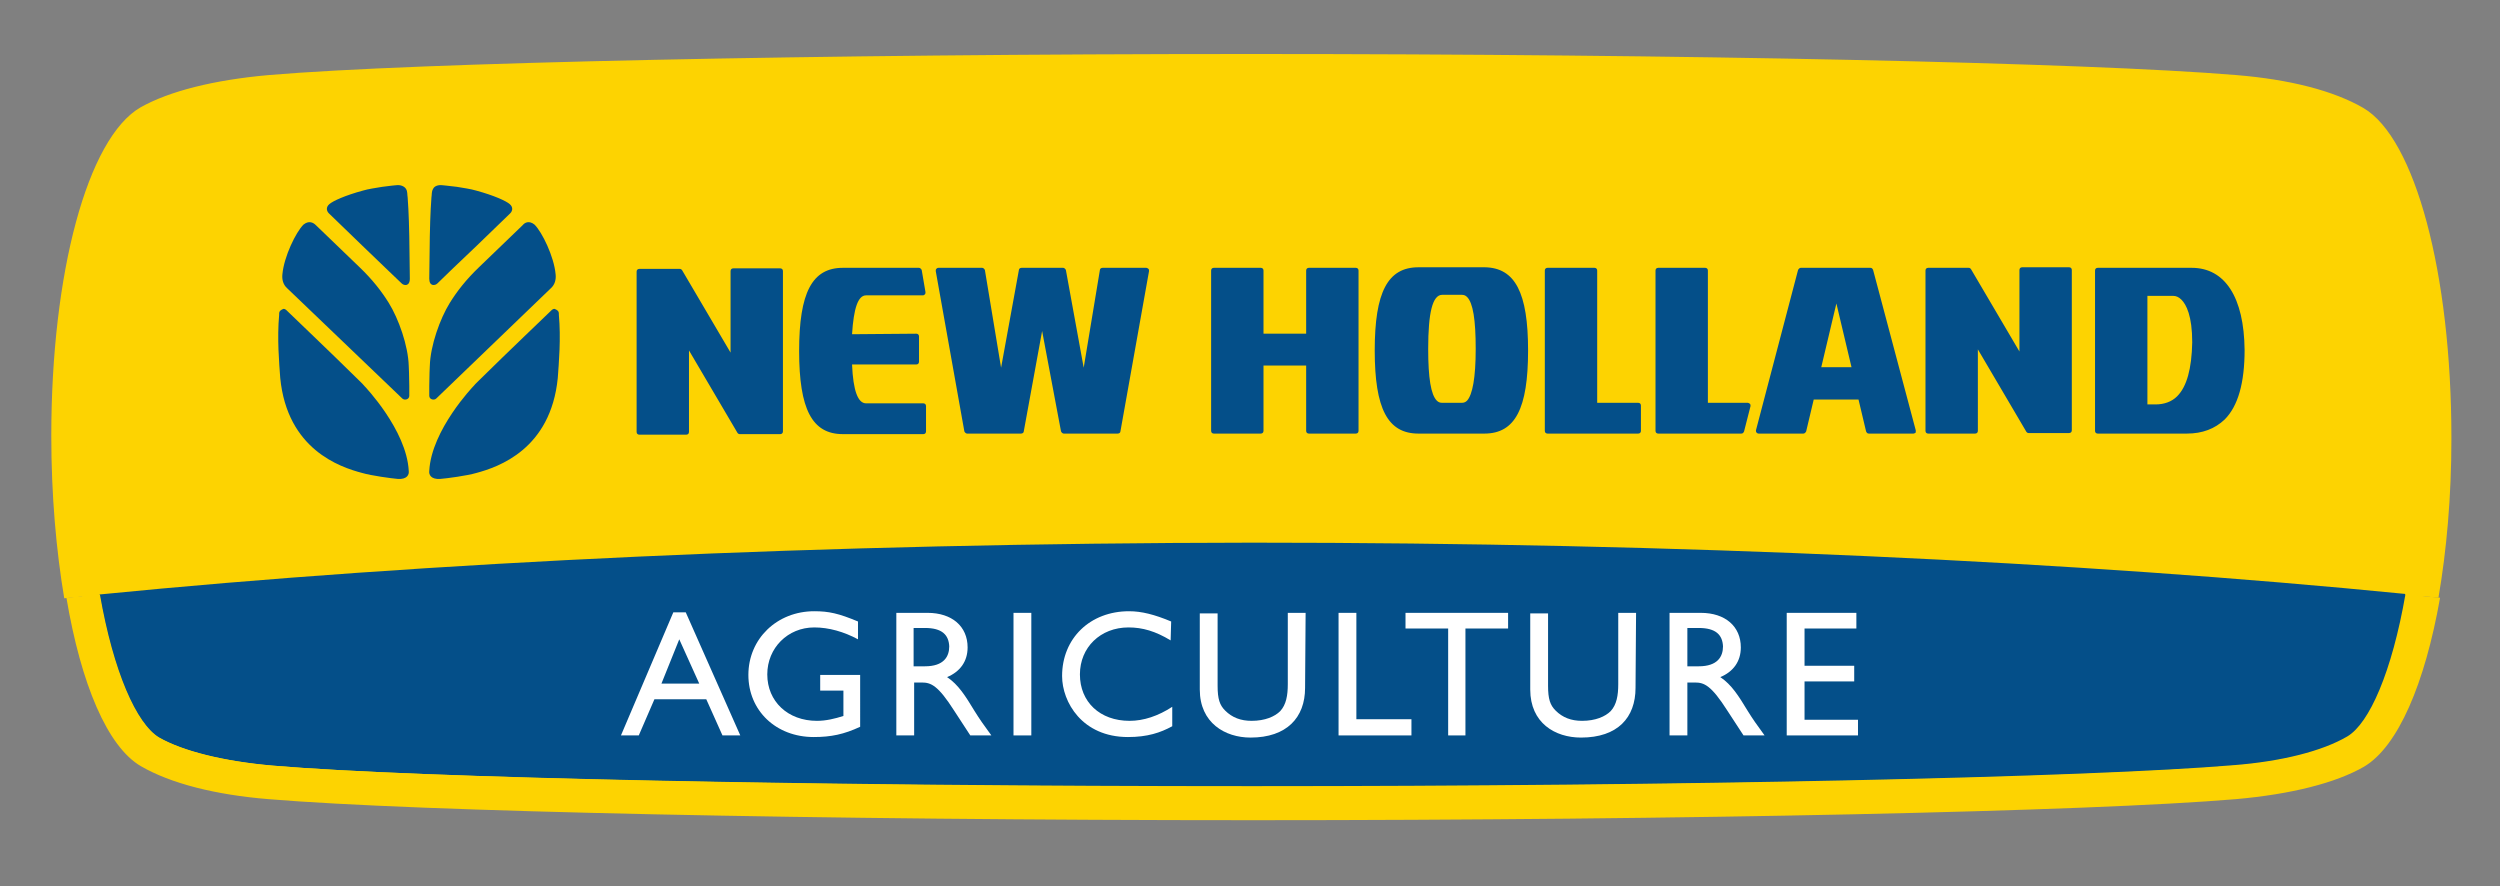
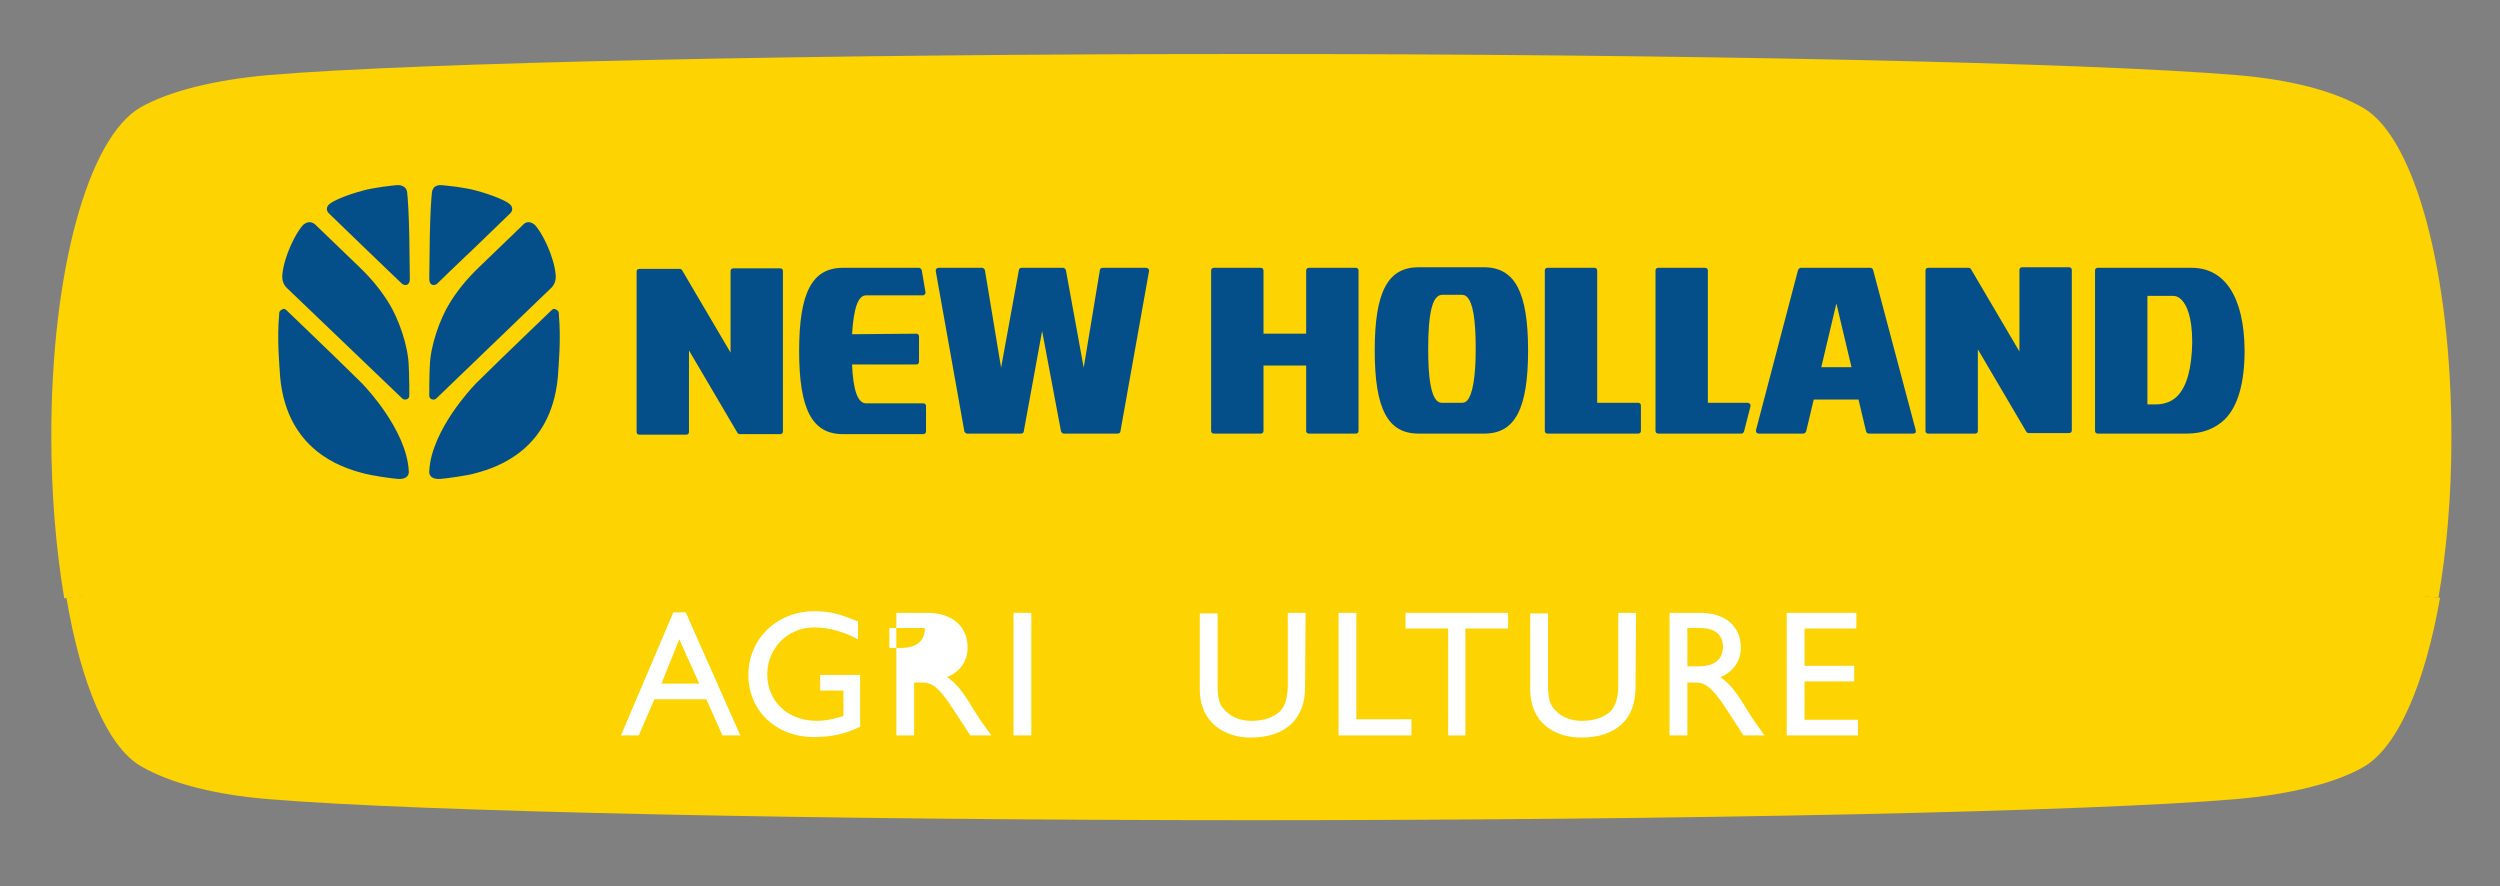
<svg xmlns="http://www.w3.org/2000/svg" version="1.1" id="Layer_1" x="0px" y="0px" viewBox="0 0 463 164.1" style="enable-background:new 0 0 463 164.1;" xml:space="preserve">
  <rect x="0" y="0" width="463" height="164.1" fill="#808080" stroke="none" />
  <style type="text/css">
	.st0{fill:#005896;}
	.st1{fill-rule:evenodd;clip-rule:evenodd;fill:#FDD301;}
	.st2{fill:#044F89;}
	.st3{fill:#FDD301;}
	.st4{fill-rule:evenodd;clip-rule:evenodd;fill:#FFFFFF;}
	.st5{fill-rule:evenodd;clip-rule:evenodd;fill:#044F89;}
	.st6{fill:none;}
</style>
  <g>
    <path class="st0" d="M232,154.2" />
    <path class="st1" d="M451.1,81.4c-0.1,28.9-6.4,52.9-14.7,57.7l0,0c-0.1,0-0.1,0.1-0.2,0.1c-4.7,2.7-12.6,4.8-22,5.6h-0.1   c-0.1,0-0.3,0-0.4,0c-26.7,2.2-100.8,3.8-181.7,3.8S77.1,147,50.3,144.7c-0.1,0-0.3,0-0.4,0h-0.1c-9.4-0.8-17.3-2.9-22-5.6   c-0.1,0-0.1-0.1-0.2-0.1h-0.1c-8.3-4.9-14.7-29.1-14.7-58.2v-0.3c0.1-29,6.4-53,14.7-57.9h0.1c0.1,0,0.1-0.1,0.2-0.1   c4.7-2.7,12.6-4.8,22-5.6h0.1c0.1,0,0.3,0,0.4,0C77,14.7,151.1,13.1,232,13.1s155,1.6,181.7,3.8c0.1,0,0.3,0,0.4,0h0.1   c9.4,0.8,17.3,2.8,22,5.6c0.1,0,0.1,0.1,0.2,0.1l0,0c8.4,4.9,14.7,29.1,14.7,58.3L451.1,81.4L451.1,81.4z" />
-     <path class="st2" d="M18.4,110.1c2.5,14.4,6.8,24,11,26.5c4.4,2.5,11.9,4.4,21.1,5.2c26.9,2.3,101.5,3.8,181.4,3.8   s154.5-1.6,181.9-3.9c8.8-0.7,16.3-2.6,20.9-5.3c4.1-2.4,8.3-12,10.8-26.4c-60.6-6-134.2-9.5-213.6-9.5   C152.6,100.6,79.1,104.1,18.4,110.1" />
    <path class="st3" d="M16,81c0.1-30.1,6.7-51.8,13.2-55.5c4.6-2.7,12.2-4.6,20.9-5.3c27.3-2.3,101.9-3.9,181.8-3.9   s154.6,1.6,181.4,3.8c9.2,0.8,16.8,2.7,21.1,5.2c6.7,3.9,13.4,25.8,13.4,55.8v0.3c0,10.8-0.9,20.5-2.4,28.7   c2.1,0.2,4.2,0.4,6.2,0.6c1.5-8.7,2.4-18.7,2.4-29.3V81c0-30.3-6.7-55.4-16.3-61c-5.5-3.2-13.7-5.3-23.6-6.1   C386.6,11.6,311.8,10,231.7,10S76.8,11.6,49.8,13.9c-10.2,0.9-18.5,3-23.8,6C16.2,25.6,9.5,50.5,9.5,80.7c0,11,0.9,21.2,2.4,30.1   c2.1-0.2,4.1-0.4,6.2-0.6C17,101.8,16.1,92,16,81" />
    <path class="st3" d="M26.1,141.9c5.5,3.2,13.8,5.3,23.6,6.1c27.5,2.3,102.3,3.9,182.4,3.9s154.9-1.6,182-3.9   c10.2-0.9,18.5-3,23.7-6c6.3-3.7,11.3-15.4,14.1-31.3c-2.1-0.2-4.1-0.4-6.2-0.6c-2.5,14.3-6.7,24-10.8,26.4   c-4.6,2.7-12.2,4.6-20.9,5.3c-27.3,2.3-101.9,3.9-181.9,3.9s-154.6-1.6-181.5-3.9c-9.2-0.8-16.7-2.7-21.1-5.2   c-4.2-2.5-8.5-12.2-11-26.5c-2.1,0.2-4.2,0.4-6.2,0.6C15,126.7,19.9,138.3,26.1,141.9" />
    <path class="st4" d="M125.8,118.4l3.7,8.2h-7L125.8,118.4z M127,113.4h-2.3l-9.7,22.8h3.3l2.9-6.7h9.6l3,6.7h3.3L127,113.4z" />
    <path class="st4" d="M159.5,125h-7.6v2.9h4.3v4.7c-1.6,0.5-3.2,0.9-4.9,0.9c-5.4,0-9.2-3.6-9.2-8.6c0-4.9,3.8-8.7,8.7-8.7   c2.7,0,5.5,0.8,8.1,2.2v-3.3c-3.6-1.5-5.4-1.9-8.1-1.9c-6.9,0-12.2,5.1-12.2,11.8c0,6.6,5.1,11.5,12.1,11.5c3.2,0,5.6-0.5,8.6-1.9   V125L159.5,125L159.5,125z" />
-     <path class="st4" d="M169.2,116.3h2.1c3.2,0,4.4,1.3,4.5,3.4c0,1.9-1,3.7-4.5,3.7h-2.1V116.3z M166,113.5v22.7h3.3v-9.8h1.4   c1.7,0,3,0.5,6,5.2l3,4.6h3.9c-1.6-2.2-2.1-2.9-3.1-4.5c-1.7-2.8-3-4.9-5.1-6.3c2.4-1,3.8-2.9,3.8-5.5c0-3.9-2.9-6.4-7.4-6.4H166   L166,113.5z" />
+     <path class="st4" d="M169.2,116.3h2.1c0,1.9-1,3.7-4.5,3.7h-2.1V116.3z M166,113.5v22.7h3.3v-9.8h1.4   c1.7,0,3,0.5,6,5.2l3,4.6h3.9c-1.6-2.2-2.1-2.9-3.1-4.5c-1.7-2.8-3-4.9-5.1-6.3c2.4-1,3.8-2.9,3.8-5.5c0-3.9-2.9-6.4-7.4-6.4H166   L166,113.5z" />
    <rect x="187.7" y="113.5" class="st4" width="3.3" height="22.7" />
-     <path class="st4" d="M216.9,115.1c-3.1-1.3-5.5-1.9-7.8-1.9c-7.2,0-12.4,5-12.4,12c0,4.8,3.7,11.3,12.2,11.3c3.6,0,6-0.8,8.2-2   v-3.6c-2.6,1.7-5.3,2.6-7.9,2.6c-5.5,0-9.2-3.5-9.2-8.6c0-5,3.8-8.7,9-8.7c2.6,0,5,0.7,7.8,2.4L216.9,115.1L216.9,115.1z" />
    <path class="st4" d="M241.8,113.5h-3.3v13.2c0,2.1-0.3,3.8-1.4,5c-1,1-2.8,1.8-5.3,1.8c-2,0-3.6-0.6-4.9-1.9c-1-1-1.4-2.1-1.4-4.6   v-13.4h-3.3v14.1c0,6.2,4.7,8.9,9.4,8.9c6.7,0,10.1-3.7,10.1-9.2L241.8,113.5L241.8,113.5L241.8,113.5z" />
    <polygon class="st4" points="251.2,113.5 247.9,113.5 247.9,136.2 261.4,136.2 261.4,133.2 251.2,133.2  " />
    <polygon class="st4" points="279.3,113.5 260.3,113.5 260.3,116.4 268.2,116.4 268.2,136.2 271.4,136.2 271.4,116.4 279.3,116.4     " />
    <path class="st4" d="M303,113.5h-3.3v13.2c0,2.1-0.3,3.8-1.4,5c-1,1-2.8,1.8-5.3,1.8c-2,0-3.6-0.6-4.9-1.9c-1-1-1.4-2.1-1.4-4.6   v-13.4h-3.3v14.1c0,6.2,4.6,8.9,9.4,8.9c6.8,0,10.1-3.7,10.1-9.2L303,113.5L303,113.5L303,113.5z" />
    <path class="st4" d="M312.5,116.3h2.1c3.2,0,4.4,1.3,4.5,3.4c0,1.9-1,3.7-4.5,3.7h-2.1V116.3z M309.2,113.5v22.7h3.3v-9.8h1.4   c1.7,0,3,0.5,6,5.2l3,4.6h3.9c-1.6-2.2-2.1-2.9-3.1-4.5c-1.7-2.8-3-4.9-5.1-6.3c2.4-1,3.8-2.9,3.8-5.5c0-3.9-2.9-6.4-7.4-6.4H309.2   L309.2,113.5z" />
    <polygon class="st4" points="343.8,113.5 330.9,113.5 330.9,136.2 344.1,136.2 344.1,133.3 334.2,133.3 334.2,126.2 343.4,126.2    343.4,123.3 334.2,123.3 334.2,116.4 343.8,116.4  " />
    <path class="st5" d="M96.8,41.7l-8.1,7.8c-2.4,2.3-4.1,4.5-5.4,6.6c-1.8,2.9-3.6,7.9-3.7,11.7c0,0-0.1,1.9-0.1,3.7   c0,0.6,0,1.3,0,1.8c0,0.7,0.9,0.9,1.3,0.5L102,53.4c0.8-0.7,1-1.7,0.9-2.6c-0.3-3.3-2.5-7.8-3.9-9.2C98,40.8,97.2,41.2,96.8,41.7    M81.9,34.3c-0.8-0.1-1.5,0.2-1.7,0.7c-0.3,0.5-0.2,1-0.3,1.6c-0.2,2.5-0.3,6.7-0.3,7.2l-0.1,7.8c0,1.5,1.1,1.3,1.5,0.9   c0.4-0.4,4-3.9,7.4-7.1l6.1-5.9c0.4-0.4,0.6-1.1-0.1-1.7c-0.7-0.6-2.9-1.6-6.2-2.5c-1-0.3-2.4-0.5-3.6-0.7   C83,34.4,81.9,34.3,81.9,34.3 M103.5,58.1c0,0.2,0,0.2,0,0.2c0.4,4.4,0,8.9-0.2,11.7c-1.3,13.2-11,16.5-15.1,17.6   c-1.7,0.5-5.4,1-6.7,1.1c-1.7,0.1-2.1-0.8-2-1.5c0.4-7.6,8.2-15.7,8.2-15.7c0.2-0.3,1.4-1.4,2.7-2.7c2-2,11.8-11.4,11.8-11.4   c0.1-0.1,0.3-0.2,0.5-0.2C103.2,57.4,103.5,57.6,103.5,58.1 M58.5,41.7l8.1,7.8c2.4,2.3,4.1,4.5,5.4,6.6c1.8,2.9,3.6,7.9,3.7,11.7   c0,0,0.1,1.9,0.1,3.7c0,0.6,0,1.3,0,1.8c0,0.7-0.9,0.9-1.3,0.5L53.2,53.4c-0.8-0.7-1-1.7-0.9-2.6c0.3-3.3,2.5-7.8,3.9-9.2   C57.2,40.8,58,41.2,58.5,41.7 M73.4,34.3c0.8-0.1,1.5,0.2,1.8,0.7s0.2,1,0.3,1.6c0.2,2.5,0.3,6.7,0.3,7.2l0.1,7.8   c0,1.5-1.1,1.3-1.5,0.9c-0.4-0.4-4-3.8-7.4-7.1l-6.1-5.9c-0.4-0.4-0.6-1.1,0.1-1.7c0.7-0.6,2.9-1.6,6.2-2.5c1-0.3,2.4-0.5,3.6-0.7   C72.2,34.4,73.4,34.3,73.4,34.3 M51.7,58.1c0,0.2,0,0.2,0,0.2c-0.4,4.4,0,8.9,0.2,11.7c1.3,13.2,11,16.5,15.2,17.6   c1.7,0.5,5.4,1,6.6,1.1c1.7,0.1,2.1-0.8,2-1.5c-0.4-7.6-8.2-15.7-8.2-15.7c-0.2-0.3-1.4-1.4-2.7-2.7C62.9,66.9,53,57.4,53,57.4   c-0.1-0.1-0.3-0.2-0.5-0.2C52,57.4,51.7,57.6,51.7,58.1" />
    <path class="st5" d="M405.9,49.6h-8.2h-9.2c-0.3,0-0.5,0.2-0.5,0.5v29.7c0,0.3,0.2,0.5,0.5,0.5h9.2h7.3c2.9,0,5.2-0.9,7-2.6   c2.5-2.5,3.7-6.8,3.7-12.9C415.6,55.1,412.1,49.6,405.9,49.6 M127.6,64.9V80c0,0.3-0.2,0.5-0.5,0.5h-8.7c-0.3,0-0.5-0.2-0.5-0.5   V50.3c0-0.3,0.2-0.5,0.5-0.5h7.5c0.2,0,0.3,0.1,0.4,0.2l9,15.3V50.2c0-0.3,0.2-0.5,0.5-0.5h8.7c0.3,0,0.5,0.2,0.5,0.5v29.7   c0,0.3-0.2,0.5-0.5,0.5H137c-0.2,0-0.3-0.1-0.4-0.2L127.6,64.9z M316.3,74.6h7.4c0.1,0,0.3,0.1,0.4,0.2c0.1,0.1,0.1,0.3,0.1,0.4   l-1.2,4.7c-0.1,0.2-0.2,0.4-0.5,0.4h-15.4c-0.3,0-0.5-0.2-0.5-0.5V50.1c0-0.3,0.2-0.5,0.5-0.5h8.7c0.3,0,0.5,0.2,0.5,0.5V74.6z    M295.8,74.6h7.6c0.3,0,0.5,0.2,0.5,0.5v4.7c0,0.3-0.2,0.5-0.5,0.5h-16.8c-0.3,0-0.5-0.2-0.5-0.5V50.1c0-0.3,0.2-0.5,0.5-0.5h8.7   c0.3,0,0.5,0.2,0.5,0.5L295.8,74.6L295.8,74.6z M193,61.3l-3.4,18.6c0,0.2-0.2,0.4-0.5,0.4h-10c-0.2,0-0.4-0.2-0.5-0.4l-5.3-29.7   c0-0.1,0-0.3,0.1-0.4c0.1-0.1,0.2-0.2,0.4-0.2h8.1c0.2,0,0.4,0.2,0.5,0.4l3,18.1l3.3-18.1c0-0.2,0.2-0.4,0.5-0.4h7.7   c0.2,0,0.4,0.2,0.5,0.4l3.3,18.1l3-18.1c0-0.2,0.2-0.4,0.5-0.4h8.1c0.1,0,0.3,0.1,0.4,0.2c0.1,0.1,0.1,0.3,0.1,0.4l-5.3,29.7   c0,0.2-0.2,0.4-0.5,0.4h-10c-0.2,0-0.4-0.2-0.5-0.4L193,61.3z M169.7,61.8c0.3,0,0.5,0.2,0.5,0.5V67c0,0.3-0.2,0.5-0.5,0.5h-11.9   c0.2,4.9,1.1,7.2,2.6,7.2H171c0.3,0,0.5,0.2,0.5,0.5v4.7c0,0.3-0.2,0.5-0.5,0.5h-14.9c-5.7,0-8.1-4.6-8.1-15.4s2.4-15.4,8.1-15.4   h14.1c0.2,0,0.4,0.2,0.5,0.4l0.7,4.1c0,0.1,0,0.3-0.1,0.4c-0.1,0.1-0.2,0.2-0.4,0.2h-10.5c-1.5,0-2.3,2.4-2.6,7.2L169.7,61.8   L169.7,61.8z M251.1,49.6h-8.7c-0.3,0-0.5,0.2-0.5,0.5v11.7H234V50.1c0-0.3-0.2-0.5-0.5-0.5h-8.7c-0.3,0-0.5,0.2-0.5,0.5v29.7   c0,0.3,0.2,0.5,0.5,0.5h8.7c0.3,0,0.5-0.2,0.5-0.5V67.7h7.9v12.1c0,0.3,0.2,0.5,0.5,0.5h8.7c0.3,0,0.5-0.2,0.5-0.5V50.1   C251.6,49.8,251.4,49.6,251.1,49.6 M354.8,79.7L346.9,50c-0.1-0.2-0.2-0.4-0.5-0.4h-12.9c-0.2,0-0.4,0.2-0.5,0.4l-7.8,29.7   c0,0.1,0,0.3,0.1,0.4c0.1,0.1,0.2,0.2,0.4,0.2h8.3c0.2,0,0.4-0.2,0.5-0.4l1.4-5.9h8.3l1.4,5.9c0.1,0.2,0.2,0.4,0.5,0.4h8.3   c0.1,0,0.3-0.1,0.4-0.2C354.8,80,354.8,79.8,354.8,79.7 M337.3,68l2.8-11.8l2.8,11.8H337.3z M283,64.9c0,10.8-2.4,15.4-8.1,15.4   h-12.2c-5.7,0-8.1-4.6-8.1-15.4s2.4-15.4,8.1-15.4H275C280.6,49.6,283,54.2,283,64.9 M366.3,79.8c0,0.3-0.2,0.5-0.5,0.5h-8.7   c-0.3,0-0.5-0.2-0.5-0.5V50.1c0-0.3,0.2-0.5,0.5-0.5h7.5c0.2,0,0.3,0.1,0.4,0.2l9,15.3V50c0-0.3,0.2-0.5,0.5-0.5h8.7   c0.3,0,0.5,0.2,0.5,0.5v29.7c0,0.3-0.2,0.5-0.5,0.5h-7.5c-0.2,0-0.3-0.1-0.4-0.2l-9-15.3V79.8z M403.2,73.4c-1,1-2.4,1.5-4,1.5   h-1.5V54.8h4.8c0.5,0,1,0.2,1.5,0.7c0.9,0.9,2,3,2,7.9C405.9,68.3,405,71.6,403.2,73.4 M273.3,64.6c0-5.4-0.5-8.5-1.6-9.6   c-0.3-0.3-0.6-0.4-1-0.4h-3.6c-1.8,0-2.6,3.3-2.6,10c0,5.4,0.5,8.5,1.6,9.6c0.3,0.3,0.6,0.4,1,0.4h3.6c0.4,0,0.7-0.1,1-0.4   C272.7,73.1,273.3,70,273.3,64.6" />
  </g>
  <rect x="-4.8" class="st6" width="473.5" height="164.1" />
</svg>